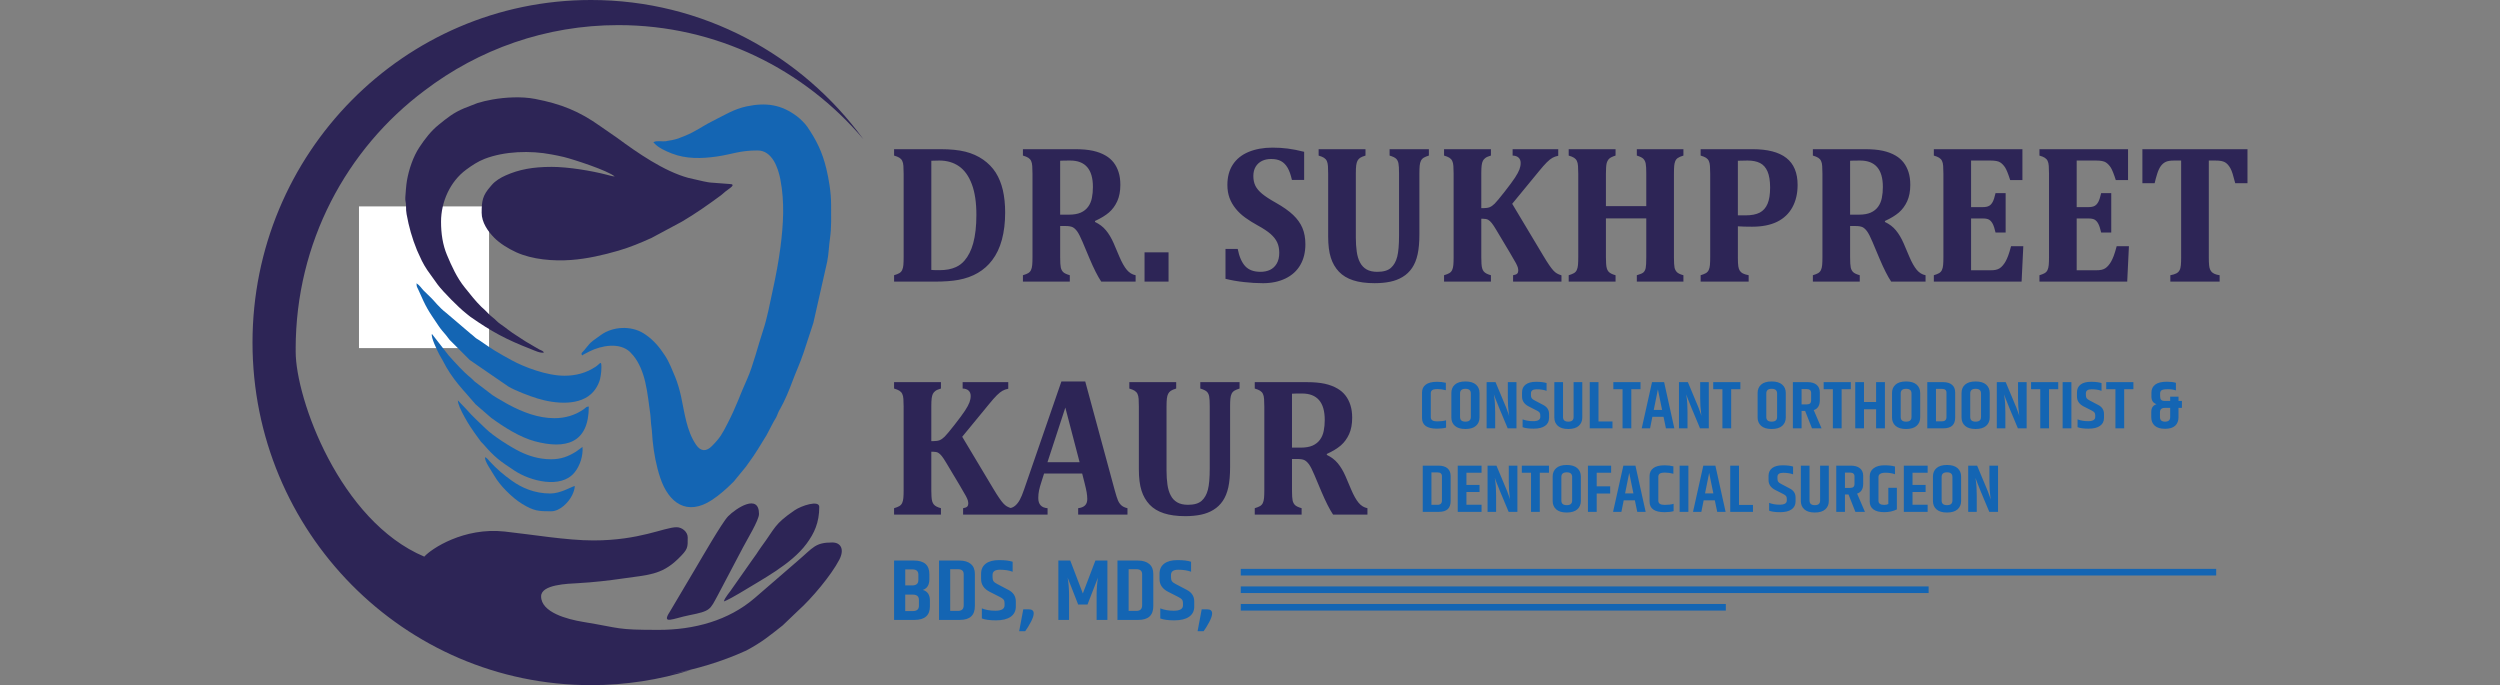
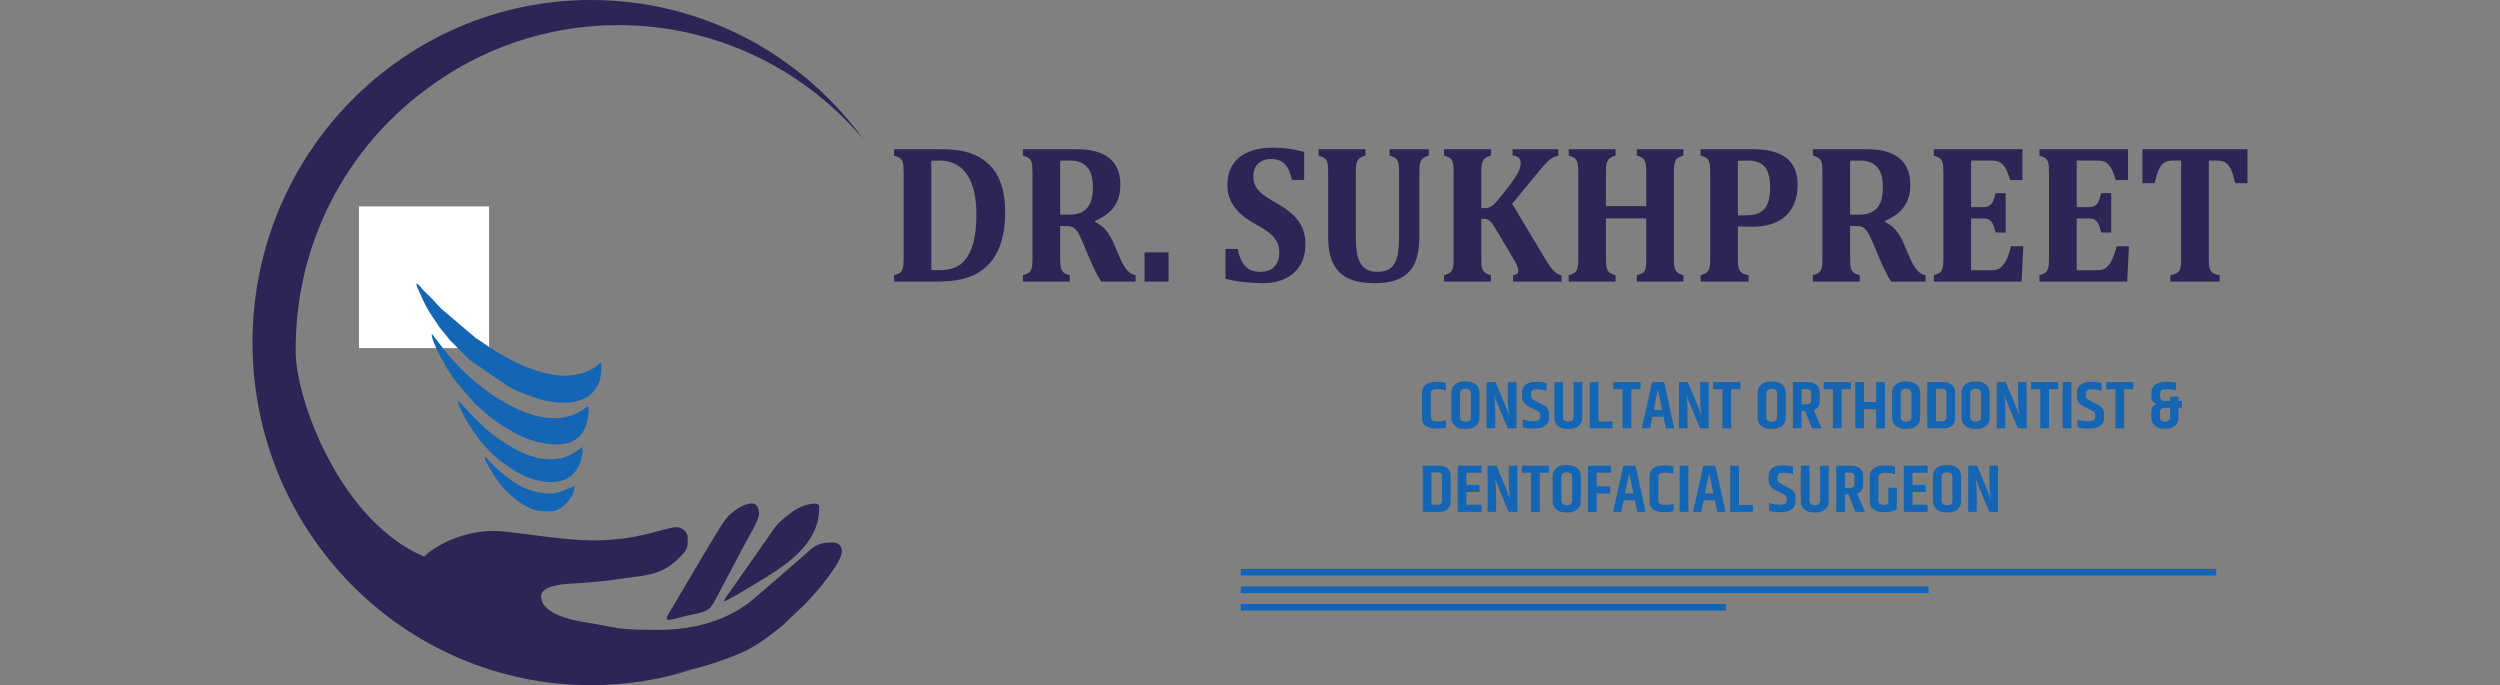
<svg xmlns="http://www.w3.org/2000/svg" xml:space="preserve" width="139.023mm" height="38.1mm" version="1.1" style="shape-rendering:geometricPrecision; text-rendering:geometricPrecision; image-rendering:optimizeQuality; fill-rule:evenodd; clip-rule:evenodd" viewBox="0 0 9653.73 2645.66">
  <rect x="0" y="0" width="9653.73" height="2645.66" fill="#808080" stroke="none" />
  <defs>
    <style type="text/css">
   
    .fil5 {fill:none}
    .fil4 {fill:#2D2556}
    .fil3 {fill:#1465B3}
    .fil0 {fill:white}
    .fil1 {fill:#2D2556;fill-rule:nonzero}
    .fil2 {fill:#1465B3;fill-rule:nonzero}
   
  </style>
    <clipPath id="id0">
      <path d="M-0 0l9653.73 0 0 2645.66 -9653.73 0 0 -2645.66z" />
    </clipPath>
  </defs>
  <g id="Layer_x0020_1">
    <g>
  </g>
    <g style="clip-path:url(#id0)">
      <g id="_2024470556976">
        <g>
          <polygon class="fil0" points="1386.2,797.04 1888.47,797.04 1888.47,1344.18 1386.2,1344.18 " />
          <path class="fil1" d="M3631.8 576.07c38.36,0 70.37,3.2 96.14,9.72 25.77,6.52 48.6,16.75 68.61,30.69 20.01,14.07 36.12,30.69 48.47,50 12.24,19.44 21.42,41.95 27.42,67.52 5.89,25.58 8.94,54.48 8.94,86.71 0,39.01 -4.24,73.93 -12.59,104.88 -8.35,31.07 -20.94,57.54 -37.77,79.42 -14.95,19.83 -33.3,36.07 -54.95,48.73 -21.77,12.79 -46.72,21.74 -74.96,26.98 -24.35,4.47 -55.07,6.78 -92.13,6.78l-156.5 0 0 -24.69c8.6,-2.56 15.3,-5.24 20.24,-8.06 4.94,-2.94 8.59,-6.9 10.94,-12.02 2.47,-5.12 4,-11.64 4.71,-19.44 0.7,-7.92 1.06,-17.9 1.06,-29.8l0 -323.05c0,-11.76 -0.35,-21.61 -0.94,-29.54 -0.47,-8.06 -2,-14.45 -4.47,-19.57 -2.35,-4.99 -6,-8.95 -10.94,-12.15 -4.94,-3.07 -11.76,-5.88 -20.6,-8.44l0 -24.69 179.33 0zm-35.53 466.16c4.12,0.64 14.59,1.03 31.42,1.03 25.18,0 46.48,-3.97 63.77,-12.03 12.83,-5.88 23.77,-14.19 32.71,-24.68 14.94,-17.27 26.24,-39.52 33.77,-67.02 8.24,-30.05 12.35,-66.63 12.35,-109.85 0,-47.45 -5.76,-86.84 -17.53,-118.17 -11.76,-31.33 -28.24,-54.48 -49.42,-69.31 -21.3,-14.84 -46.71,-22.26 -76.36,-22.26 -14.24,0 -24.48,0.26 -30.71,0.77l0 421.52zm534.69 45.27l-180.97 0 0 -24.69c8.59,-2.56 15.3,-5.24 20.24,-8.06 4.94,-2.94 8.59,-6.9 10.94,-12.02 2.47,-5.12 4,-11.64 4.71,-19.44 0.7,-7.92 1.06,-17.9 1.06,-29.8l0 -323.05c0,-11.76 -0.35,-21.61 -0.94,-29.54 -0.47,-8.06 -2,-14.45 -4.47,-19.57 -2.35,-4.99 -6,-8.95 -10.94,-12.15 -4.94,-3.07 -11.76,-5.88 -20.59,-8.44l0 -24.69 200.98 0c27.18,0 50.25,2.05 69.19,6.14 18.95,4.22 35.54,10.49 49.77,18.93 12.01,7.03 22.12,15.86 30.36,26.47 8.24,10.62 14.59,23.02 19.06,37.09 4.6,14.07 6.83,30.57 6.83,49.24 0,24.43 -4,45.53 -11.89,62.92 -8,17.52 -18.71,32.1 -32.12,43.74 -13.41,11.51 -31.41,22.51 -53.89,32.74l0 3.71c16.94,8.06 31.07,18.67 42.13,32.1 11.17,13.3 21.3,30.31 30.24,50.77l21.65 50.9c9.65,22.77 19.3,39.78 28.83,51.16 9.53,11.39 20.83,18.29 34,20.85l0 24.69 -132.73 0c-13.42,-19.95 -28.48,-49.75 -45.18,-89.14l-26.94 -64.07c-8,-19.05 -14.95,-32.48 -20.6,-40.54 -5.76,-7.93 -11.77,-13.43 -17.77,-16.5 -6.12,-2.94 -15.53,-4.48 -28.12,-4.48l-20.01 0 0 120.73c0,18.67 0.83,31.85 2.36,39.26 1.64,7.55 4.82,13.56 9.41,18.03 4.59,4.48 13.06,8.44 25.41,12.02l0 24.69zm-37.19 -466.8l0 208.2 34.12 0c18.36,0 33.54,-2.69 45.55,-7.93 11.88,-5.37 21.42,-12.92 28.35,-22.51 7.06,-9.59 11.9,-20.98 14.48,-33.89 2.7,-13.04 4,-27.24 4,-42.71 0,-34.02 -7.3,-59.47 -22.01,-76.48 -14.71,-17.01 -36.59,-25.45 -65.54,-25.45 -19.77,0 -32.71,0.26 -38.95,0.77zm418.56 353.62l0 113.18 -92.72 0 0 -113.18 92.72 0zm267.11 -13.05c5.76,29.67 15.42,51.8 28.82,66.5 13.42,14.58 33.19,21.87 59.19,21.87 13.53,0 25.65,-2.42 36.48,-7.42 10.83,-5.11 19.53,-13.17 26.01,-24.17 6.59,-11.12 9.89,-25.06 9.89,-41.82 0,-15.48 -2.72,-28.9 -8.01,-40.29 -5.29,-11.38 -13.76,-22.12 -25.41,-32.48 -11.76,-10.23 -28.12,-21.1 -48.95,-32.48 -18.01,-9.85 -34.12,-19.95 -48.72,-30.44 -14.47,-10.49 -26.82,-22 -36.95,-34.66 -10.24,-12.53 -18.24,-26.35 -23.89,-41.31 -5.53,-15.09 -8.35,-31.85 -8.35,-50.64 0,-30.69 6.94,-56.78 20.94,-78.27 14,-21.49 34.37,-37.86 60.84,-48.98 26.59,-11 57.3,-16.63 92.25,-16.63 20.47,0 40,1.15 58.6,3.58 18.59,2.31 39.89,6.52 63.77,12.53l0 108.71 -47.19 0c-4.35,-19.83 -10,-35.43 -16.71,-47.07 -6.82,-11.64 -15.29,-20.21 -25.41,-25.71 -10.12,-5.5 -22.82,-8.18 -38.24,-8.18 -13.06,0 -24.83,2.43 -35.18,7.42 -10.36,5.12 -18.48,12.53 -24.48,22.38 -5.89,9.85 -8.94,21.74 -8.94,35.81 0,14.45 2.58,26.98 7.76,37.59 5.18,10.62 13.89,20.98 26.01,31.08 12.24,10.1 29.89,21.74 53.07,34.66 28.37,15.99 50.61,31.71 66.72,47.06 16.24,15.35 28.24,32.1 35.89,50.14 7.65,18.16 11.53,39.26 11.53,63.18 0,30.69 -6.47,57.43 -19.65,80.06 -13.06,22.51 -32.13,39.91 -57.19,52.05 -25.06,12.15 -54.01,18.17 -86.84,18.17 -23.53,0 -47.89,-1.41 -73.31,-4.35 -25.41,-2.81 -49.18,-7.03 -71.54,-12.53l0 -115.36 47.18 0zm622.94 -291.2c0,-18.67 -0.7,-31.72 -2.24,-39.14 -1.41,-7.29 -4.35,-13.3 -8.7,-17.78 -4.47,-4.47 -12.94,-8.57 -25.54,-12.4l0 -24.69 151.68 0 0 24.69c-8.24,2.56 -14.83,5.24 -19.65,8.06 -4.82,2.94 -8.47,6.9 -11.05,12.02 -2.48,5.12 -4.12,11.64 -4.83,19.44 -0.71,7.92 -1.06,17.9 -1.06,29.8l0 234.17c0,31.07 -2.24,56.91 -6.83,77.76 -4.58,20.85 -11.76,38.49 -21.42,52.69 -9.65,14.19 -21.65,25.71 -36,34.4 -14.36,8.83 -30.48,15.09 -48.48,18.8 -17.88,3.71 -38,5.63 -60.24,5.63 -32.71,0 -60.25,-3.71 -82.84,-11.13 -22.48,-7.28 -40.84,-18.42 -54.95,-33.25 -14.12,-14.96 -24.59,-33 -31.3,-54.23 -6.82,-21.23 -10.24,-48.6 -10.24,-81.98l0 -242.48c0,-11.76 -0.24,-21.61 -0.82,-29.54 -0.59,-8.06 -2.12,-14.45 -4.47,-19.57 -2.47,-4.99 -6.12,-8.95 -11.06,-12.15 -4.94,-3.07 -11.77,-5.88 -20.48,-8.44l0 -24.69 180.98 0 0 24.69c-9.42,2.81 -16.36,5.75 -20.94,8.82 -4.48,3.2 -7.77,6.91 -10.12,11.51 -2.24,4.48 -3.88,10.36 -4.83,17.52 -0.94,7.29 -1.41,17.91 -1.41,31.85l0 247.34c0,19.69 1.17,37.73 3.53,53.97 2.24,16.24 6.47,30.19 12.59,41.69 6,11.64 14.47,20.6 25.3,26.86 10.83,6.26 24.71,9.33 41.65,9.33 23.54,0 40.95,-5.11 52.48,-15.35 11.42,-10.23 19.53,-24.55 24.24,-42.97 4.71,-18.29 7.06,-45.66 7.06,-82.23l0 -239.03zm557.18 317.81c8.94,14.96 16.47,26.86 22.59,35.68 6.12,8.96 11.42,15.86 16.01,20.85 4.58,4.99 9.17,8.83 13.64,11.39 4.47,2.68 10.36,5.11 17.77,7.42l0 24.3 -186.86 0 0 -24.69c7.76,-1.28 13.06,-3.32 15.88,-6.26 2.71,-2.81 4.12,-6.65 4.12,-11.38 0,-3.97 -0.59,-7.93 -1.53,-11.77 -1.06,-3.96 -3.53,-9.59 -7.41,-17.13 -4,-7.42 -11.89,-21.23 -23.78,-41.18l-52.83 -88.37c-6.35,-10.74 -12,-19.19 -16.71,-25.19 -4.71,-6.01 -9.42,-10.24 -14.12,-12.92 -4.71,-2.56 -11.18,-3.83 -19.42,-3.83l-6.94 0 0 148.73c0,8.7 0.24,16.76 0.71,24.3 0.47,7.54 1.29,13.68 2.7,18.42 1.42,4.73 3.42,8.69 6.01,11.89 2.7,3.33 6.35,6.14 10.94,8.44 4.6,2.43 10.24,4.48 16.83,6.26l0 24.69 -180.98 0 0 -24.69c8.6,-2.56 15.3,-5.24 20.24,-8.06 4.94,-2.94 8.6,-6.9 10.94,-12.02 2.48,-5.12 4,-11.64 4.71,-19.44 0.7,-7.92 1.05,-17.9 1.05,-29.8l0 -323.05c0,-11.76 -0.35,-21.61 -0.94,-29.54 -0.47,-8.06 -2,-14.45 -4.47,-19.57 -2.35,-4.99 -6,-8.95 -10.94,-12.15 -4.94,-3.07 -11.76,-5.88 -20.6,-8.44l0 -24.69 180.98 0 0 24.69c-9.65,2.81 -16.71,5.75 -21.18,9.08 -4.47,3.2 -7.77,7.03 -10,11.51 -2.12,4.6 -3.77,10.23 -4.6,17.26 -0.94,7.03 -1.41,17.65 -1.41,31.85l0 133.39 7.3 0c10.47,0 18.94,-1.28 25.06,-3.71 6.24,-2.56 12.6,-7.03 19.18,-13.55 6.59,-6.4 19.19,-21.62 37.89,-45.4 18.71,-23.92 32.36,-42.33 40.71,-55.12 8.35,-12.92 14.12,-23.53 17.18,-31.85 3.18,-8.44 4.71,-16.76 4.71,-24.94 0,-8.7 -2.71,-15.6 -8.12,-20.59 -5.42,-4.99 -13.07,-7.68 -22.95,-7.93l0 -24.69 176.16 0 0 25.45c-8.71,1.79 -16.12,4.35 -22.35,7.93 -6.24,3.45 -13.3,9.08 -21.42,17.01 -8,7.92 -18.23,19.44 -30.6,34.66l-103.43 125.84 120.26 200.92zm504.33 5.62c0,19.19 0.82,32.36 2.24,39.52 1.53,7.03 4.58,13.05 9.17,17.78 4.59,4.74 12.94,8.7 25.19,12.02l0 24.69 -179.93 0 0 -24.69c13.3,-3.83 21.89,-7.54 25.78,-11.25 4,-3.84 6.71,-9.08 8.35,-15.99 1.53,-6.91 2.35,-20.85 2.35,-42.08l0 -150.27 -155.8 0 0 150.27c0,8.7 0.24,16.76 0.71,24.3 0.47,7.54 1.29,13.68 2.7,18.42 1.41,4.73 3.41,8.69 6.01,11.89 2.7,3.33 6.35,6.14 10.94,8.44 4.6,2.43 10.24,4.48 16.83,6.26l0 24.69 -180.98 0 0 -24.69c8.6,-2.56 15.3,-5.24 20.24,-8.06 4.94,-2.94 8.59,-6.9 10.94,-12.02 2.47,-5.12 4,-11.64 4.71,-19.44 0.7,-7.92 1.06,-17.9 1.06,-29.8l0 -323.05c0,-11.76 -0.35,-21.61 -0.94,-29.54 -0.47,-8.06 -2,-14.45 -4.47,-19.57 -2.35,-4.99 -6,-8.95 -10.94,-12.15 -4.94,-3.07 -11.76,-5.88 -20.6,-8.44l0 -24.69 180.98 0 0 24.69c-12.12,3.83 -20.47,7.93 -24.94,12.4 -4.47,4.48 -7.65,10.49 -9.53,17.78 -1.76,7.42 -2.71,20.72 -2.71,39.9l0 125.21 155.8 0 0 -125.21c0,-18.92 -0.71,-32.1 -2.24,-39.52 -1.53,-7.42 -4.47,-13.3 -8.94,-18.03 -4.47,-4.6 -12.94,-8.7 -25.3,-12.53l0 -24.69 179.93 0 0 24.69c-10.12,3.07 -17.54,6.26 -22.12,9.59 -4.59,3.33 -7.89,7.67 -9.77,12.92 -2,5.24 -3.17,11.12 -3.76,17.65 -0.59,6.52 -0.94,16.5 -0.94,29.92l0 322.67zm246.87 0.39c0,16.37 0.59,28.13 1.77,35.04 1.06,6.78 2.94,12.28 5.65,16.37 2.59,4.22 6.46,7.55 11.42,10.36 4.94,2.69 12.59,5.12 22.82,7.16l0 24.69 -185.45 0 0 -24.69c8.59,-2.56 15.3,-5.24 20.23,-8.06 4.95,-2.94 8.6,-6.9 10.95,-12.02 2.47,-5.12 4,-11.64 4.71,-19.44 0.7,-7.92 1.05,-17.9 1.05,-29.8l0 -323.05c0,-11.76 -0.35,-21.61 -0.94,-29.54 -0.47,-8.06 -2,-14.45 -4.47,-19.57 -2.35,-4.99 -6,-8.95 -10.94,-12.15 -4.94,-3.07 -11.76,-5.88 -20.59,-8.44l0 -24.69 200.28 0c58.24,0 101.78,11.26 130.73,33.89 28.95,22.64 43.42,57.42 43.42,104.35 0,33.25 -6.83,62.03 -20.36,86.58 -13.53,24.42 -33.19,42.97 -58.95,55.63 -25.76,12.53 -57.89,18.93 -96.49,18.93 -22.36,0 -40.59,-0.51 -54.84,-1.53l0 119.96zm0 -162.29l29.65 0c22.95,0 41.18,-3.58 54.84,-10.62 13.53,-7.16 23.53,-18.54 30.13,-34.02 6.58,-15.47 9.88,-36.32 9.88,-62.54 0,-25.96 -3.3,-46.68 -9.88,-62.02 -6.6,-15.35 -16.12,-26.22 -28.84,-32.74 -12.58,-6.52 -28.82,-9.72 -48.59,-9.72 -16.01,0 -28.48,0.26 -37.19,0.77l0 210.89zm470.57 255.91l-180.98 0 0 -24.69c8.6,-2.56 15.3,-5.24 20.24,-8.06 4.94,-2.94 8.6,-6.9 10.94,-12.02 2.47,-5.12 4,-11.64 4.71,-19.44 0.71,-7.92 1.06,-17.9 1.06,-29.8l0 -323.05c0,-11.76 -0.35,-21.61 -0.94,-29.54 -0.47,-8.06 -2,-14.45 -4.47,-19.57 -2.35,-4.99 -6,-8.95 -10.94,-12.15 -4.94,-3.07 -11.76,-5.88 -20.6,-8.44l0 -24.69 200.99 0c27.18,0 50.24,2.05 69.18,6.14 18.95,4.22 35.55,10.49 49.78,18.93 12,7.03 22.12,15.86 30.36,26.47 8.24,10.62 14.58,23.02 19.06,37.09 4.59,14.07 6.82,30.57 6.82,49.24 0,24.43 -4,45.53 -11.88,62.92 -8,17.52 -18.71,32.1 -32.12,43.74 -13.42,11.51 -31.42,22.51 -53.89,32.74l0 3.71c16.94,8.06 31.06,18.67 42.13,32.1 11.17,13.3 21.29,30.31 30.23,50.77l21.66 50.9c9.65,22.77 19.29,39.78 28.82,51.16 9.53,11.39 20.83,18.29 34.01,20.85l0 24.69 -132.73 0c-13.42,-19.95 -28.48,-49.75 -45.18,-89.14l-26.95 -64.07c-8,-19.05 -14.94,-32.48 -20.59,-40.54 -5.76,-7.93 -11.77,-13.43 -17.77,-16.5 -6.12,-2.94 -15.53,-4.48 -28.12,-4.48l-20.01 0 0 120.73c0,18.67 0.82,31.85 2.35,39.26 1.65,7.55 4.83,13.56 9.42,18.03 4.58,4.48 13.05,8.44 25.41,12.02l0 24.69zm-37.19 -466.8l0 208.2 34.12 0c18.35,0 33.54,-2.69 45.54,-7.93 11.89,-5.37 21.42,-12.92 28.36,-22.51 7.06,-9.59 11.89,-20.98 14.48,-33.89 2.7,-13.04 4,-27.24 4,-42.71 0,-34.02 -7.3,-59.47 -22.01,-76.48 -14.71,-17.01 -36.59,-25.45 -65.54,-25.45 -19.77,0 -32.71,0.26 -38.95,0.77zm665.42 -44.64l0 119.19 -47.3 0c-7.53,-23.79 -14.01,-39.78 -19.3,-48.21 -5.3,-8.31 -11.65,-14.96 -18.94,-19.83 -7.41,-4.86 -19.88,-7.29 -37.53,-7.29l-75.2 0 0 179.81 45.54 0c10.12,0 18.01,-1.53 23.77,-4.73 5.77,-3.07 10.47,-8.32 14.24,-15.48 3.88,-7.29 7.41,-18.54 10.94,-33.76l38.96 0 0 152.19 -38.96 0c-3.29,-14.58 -6.82,-25.58 -10.71,-33.25 -3.87,-7.55 -8.58,-13.05 -14,-16.24 -5.41,-3.33 -13.53,-4.86 -24.24,-4.86l-45.54 0 0 200.02 74.84 0c8,0 14.83,-0.51 20.35,-1.67 5.42,-1.15 10.36,-3.07 14.83,-5.75 4.36,-2.82 8.48,-6.53 12.48,-11.26 4.11,-4.74 7.65,-9.85 10.71,-15.35 3.17,-5.5 6.35,-12.79 9.88,-21.74 3.42,-9.08 7.18,-21.36 11.3,-37.09l47.3 0 -6.59 136.71 -338.89 0 0 -24.69c8.6,-2.56 15.3,-5.24 20.24,-8.06 4.94,-2.94 8.6,-6.9 10.94,-12.02 2.48,-5.12 4,-11.64 4.71,-19.44 0.7,-7.92 1.05,-17.9 1.05,-29.8l0 -323.05c0,-11.76 -0.35,-21.61 -0.94,-29.54 -0.47,-8.06 -2,-14.45 -4.47,-19.57 -2.35,-4.99 -6,-8.95 -10.94,-12.15 -4.94,-3.07 -11.76,-5.88 -20.6,-8.44l0 -24.69 342.07 0zm407.84 0l0 119.19 -47.3 0c-7.53,-23.79 -14.01,-39.78 -19.3,-48.21 -5.3,-8.31 -11.65,-14.96 -18.94,-19.83 -7.41,-4.86 -19.88,-7.29 -37.53,-7.29l-75.2 0 0 179.81 45.55 0c10.12,0 18,-1.53 23.76,-4.73 5.77,-3.07 10.47,-8.32 14.24,-15.48 3.88,-7.29 7.41,-18.54 10.94,-33.76l38.96 0 0 152.19 -38.96 0c-3.29,-14.58 -6.82,-25.58 -10.71,-33.25 -3.87,-7.55 -8.58,-13.05 -14,-16.24 -5.41,-3.33 -13.53,-4.86 -24.23,-4.86l-45.55 0 0 200.02 74.84 0c8,0 14.83,-0.51 20.35,-1.67 5.42,-1.15 10.36,-3.07 14.83,-5.75 4.36,-2.82 8.48,-6.53 12.48,-11.26 4.12,-4.74 7.65,-9.85 10.71,-15.35 3.17,-5.5 6.35,-12.79 9.88,-21.74 3.42,-9.08 7.18,-21.36 11.3,-37.09l47.31 0 -6.6 136.71 -338.89 0 0 -24.69c8.59,-2.56 15.3,-5.24 20.23,-8.06 4.95,-2.94 8.6,-6.9 10.95,-12.02 2.47,-5.12 3.99,-11.64 4.71,-19.44 0.7,-7.92 1.05,-17.9 1.05,-29.8l0 -323.05c0,-11.76 -0.35,-21.61 -0.94,-29.54 -0.47,-8.06 -2,-14.45 -4.47,-19.57 -2.35,-4.99 -6,-8.95 -10.94,-12.15 -4.94,-3.07 -11.76,-5.88 -20.59,-8.44l0 -24.69 342.06 0zm163.33 511.43l0 -24.69c9.65,-1.78 17.3,-4.09 22.95,-7.03 5.65,-2.82 9.88,-6.91 12.58,-12.15 2.83,-5.24 4.47,-11.9 5.18,-20.08 0.7,-8.06 1.06,-18.16 1.06,-30.05l0 -373.57 -27.89 0c-13.88,0 -24.35,1.67 -31.77,5.24 -7.3,3.46 -13.77,8.96 -19.18,16.5 -5.3,7.42 -10.01,17.52 -13.88,30.05 -3.89,12.67 -7.18,24.55 -9.66,35.81l-47.3 0 0 -131.47 405.84 0 0 131.47 -47.3 0c-4.35,-17.01 -7.76,-29.41 -10.36,-37.47 -2.47,-7.93 -5.29,-14.71 -8.35,-20.34 -3.18,-5.62 -6.47,-10.35 -9.89,-14.06 -3.41,-3.72 -7.06,-6.78 -11.05,-9.08 -3.89,-2.17 -8.71,-3.84 -14.6,-4.99 -5.88,-1.15 -13.53,-1.67 -22.95,-1.67l-24.82 0 0 373.57c0,13.17 0.35,23.28 1.06,30.05 0.72,6.91 1.89,12.53 3.76,16.76 1.89,4.22 4.12,7.67 6.71,10.23 2.71,2.69 6.35,4.99 11.05,7.17 4.71,2.17 11.07,3.83 19.18,5.11l0 24.69 -190.38 0z" />
-           <path class="fil1" d="M3835.84 1887.48c8.94,14.96 16.47,26.86 22.6,35.68 6.12,8.96 11.42,15.86 16,20.85 4.59,4.99 9.18,8.83 13.65,11.39 4.47,2.68 10.35,5.11 17.77,7.42l0 24.3 -186.86 0 0 -24.69c7.76,-1.28 13.05,-3.32 15.88,-6.26 2.7,-2.81 4.11,-6.65 4.11,-11.38 0,-3.97 -0.58,-7.93 -1.52,-11.77 -1.06,-3.96 -3.53,-9.59 -7.42,-17.13 -4,-7.42 -11.88,-21.23 -23.77,-41.18l-52.84 -88.37c-6.35,-10.74 -12,-19.19 -16.71,-25.19 -4.71,-6.01 -9.42,-10.24 -14.12,-12.92 -4.71,-2.56 -11.18,-3.83 -19.42,-3.83l-6.94 0 0 148.73c0,8.7 0.24,16.76 0.71,24.3 0.47,7.54 1.29,13.68 2.7,18.42 1.41,4.73 3.41,8.69 6.01,11.89 2.7,3.33 6.35,6.14 10.94,8.44 4.6,2.43 10.24,4.48 16.83,6.26l0 24.69 -180.98 0 0 -24.69c8.6,-2.56 15.3,-5.24 20.24,-8.06 4.94,-2.94 8.59,-6.9 10.94,-12.02 2.47,-5.12 4,-11.64 4.71,-19.44 0.7,-7.92 1.06,-17.9 1.06,-29.8l0 -323.05c0,-11.76 -0.35,-21.61 -0.94,-29.54 -0.47,-8.06 -2,-14.45 -4.47,-19.57 -2.35,-4.99 -6,-8.95 -10.94,-12.15 -4.94,-3.07 -11.76,-5.88 -20.6,-8.44l0 -24.69 180.98 0 0 24.69c-9.65,2.81 -16.71,5.75 -21.19,9.08 -4.47,3.2 -7.76,7.03 -9.99,11.51 -2.12,4.6 -3.77,10.23 -4.6,17.26 -0.94,7.03 -1.41,17.65 -1.41,31.85l0 133.39 7.29 0c10.47,0 18.94,-1.28 25.07,-3.71 6.24,-2.56 12.59,-7.03 19.18,-13.55 6.59,-6.4 19.18,-21.62 37.89,-45.4 18.71,-23.92 32.36,-42.33 40.72,-55.12 8.35,-12.92 14.12,-23.53 17.18,-31.85 3.17,-8.44 4.7,-16.76 4.7,-24.94 0,-8.7 -2.7,-15.6 -8.11,-20.59 -5.42,-4.99 -13.07,-7.68 -22.95,-7.93l0 -24.69 176.16 0 0 25.45c-8.71,1.79 -16.12,4.35 -22.36,7.93 -6.24,3.45 -13.3,9.08 -21.42,17.01 -8.01,7.92 -18.24,19.44 -30.6,34.66l-103.44 125.84 120.26 200.92zm343.01 -58.83l-147.21 0 -11.29 35.55c-3.29,9.97 -5.88,19.69 -8,29.03 -2,9.33 -3.06,19.31 -3.06,29.8 0,24.43 11.88,37.6 35.89,39.39l0 24.69 -147.21 0 0 -24.69c8.47,-1.02 15.89,-4.35 22.36,-9.85 6.48,-5.5 12.24,-12.92 17.53,-22.38 5.3,-9.59 10.94,-23.14 16.94,-40.92l143.8 -416.29 92.01 0 113.79 419.74c5.06,18.67 9.3,31.97 12.71,39.9 3.41,7.81 7.88,14.2 13.42,19.05 5.53,4.86 13.3,8.44 23.18,10.74l0 24.69 -190.4 0 0 -24.69c12.01,-1.53 20.83,-5.11 26.6,-10.87 5.76,-5.76 8.58,-13.94 8.58,-24.43 0,-7.67 -0.82,-16.37 -2.35,-25.83 -1.65,-9.46 -4.24,-21.48 -8,-35.94l-9.3 -36.71zm-134.03 -43.87l124.03 0 -55.07 -210.89 -68.96 210.89zm626.6 -215.11c0,-18.67 -0.71,-31.72 -2.24,-39.14 -1.42,-7.29 -4.35,-13.3 -8.71,-17.78 -4.47,-4.47 -12.94,-8.57 -25.53,-12.4l0 -24.69 151.68 0 0 24.69c-8.24,2.56 -14.83,5.24 -19.65,8.06 -4.83,2.94 -8.48,6.9 -11.06,12.02 -2.47,5.12 -4.12,11.64 -4.83,19.44 -0.71,7.92 -1.06,17.9 -1.06,29.8l0 234.17c0,31.07 -2.24,56.91 -6.82,77.76 -4.59,20.85 -11.77,38.49 -21.42,52.69 -9.65,14.19 -21.66,25.71 -36.01,34.4 -14.35,8.83 -30.48,15.09 -48.48,18.8 -17.88,3.71 -38,5.63 -60.24,5.63 -32.71,0 -60.25,-3.71 -82.84,-11.13 -22.48,-7.28 -40.83,-18.42 -54.95,-33.25 -14.12,-14.96 -24.59,-33 -31.3,-54.23 -6.83,-21.23 -10.24,-48.6 -10.24,-81.98l0 -242.48c0,-11.76 -0.24,-21.61 -0.83,-29.54 -0.59,-8.06 -2.12,-14.45 -4.47,-19.57 -2.47,-4.99 -6.12,-8.95 -11.06,-12.15 -4.94,-3.07 -11.77,-5.88 -20.48,-8.44l0 -24.69 180.98 0 0 24.69c-9.41,2.81 -16.36,5.75 -20.94,8.82 -4.47,3.2 -7.77,6.91 -10.12,11.51 -2.24,4.48 -3.88,10.36 -4.82,17.52 -0.94,7.29 -1.42,17.91 -1.42,31.85l0 247.34c0,19.69 1.18,37.73 3.53,53.97 2.24,16.24 6.47,30.19 12.6,41.69 6,11.64 14.47,20.6 25.3,26.86 10.83,6.26 24.71,9.33 41.65,9.33 23.54,0 40.95,-5.11 52.48,-15.35 11.42,-10.23 19.54,-24.55 24.24,-42.97 4.71,-18.29 7.06,-45.66 7.06,-82.23l0 -239.03zm354.78 417.43l-180.97 0 0 -24.69c8.59,-2.56 15.3,-5.24 20.24,-8.06 4.94,-2.94 8.59,-6.9 10.94,-12.02 2.47,-5.12 4,-11.64 4.71,-19.44 0.7,-7.92 1.06,-17.9 1.06,-29.8l0 -323.05c0,-11.76 -0.35,-21.61 -0.94,-29.54 -0.47,-8.06 -2,-14.45 -4.47,-19.57 -2.35,-4.99 -6,-8.95 -10.94,-12.15 -4.94,-3.07 -11.76,-5.88 -20.59,-8.44l0 -24.69 200.98 0c27.18,0 50.25,2.05 69.19,6.14 18.95,4.22 35.54,10.49 49.77,18.93 12.01,7.03 22.12,15.86 30.36,26.47 8.24,10.62 14.59,23.02 19.06,37.09 4.6,14.07 6.83,30.57 6.83,49.24 0,24.43 -4,45.53 -11.89,62.92 -8,17.52 -18.71,32.1 -32.12,43.74 -13.41,11.51 -31.41,22.51 -53.89,32.74l0 3.71c16.94,8.06 31.07,18.67 42.13,32.1 11.17,13.3 21.3,30.31 30.24,50.77l21.65 50.9c9.65,22.77 19.3,39.78 28.83,51.16 9.53,11.39 20.83,18.29 34,20.85l0 24.69 -132.73 0c-13.42,-19.95 -28.47,-49.75 -45.18,-89.14l-26.95 -64.07c-8,-19.05 -14.94,-32.48 -20.6,-40.54 -5.76,-7.93 -11.77,-13.43 -17.77,-16.5 -6.12,-2.94 -15.53,-4.48 -28.12,-4.48l-20.01 0 0 120.73c0,18.67 0.83,31.85 2.36,39.26 1.64,7.55 4.83,13.56 9.41,18.03 4.59,4.48 13.06,8.44 25.41,12.02l0 24.69zm-37.19 -466.8l0 208.2 34.13 0c18.35,0 33.53,-2.69 45.54,-7.93 11.88,-5.37 21.42,-12.92 28.35,-22.51 7.06,-9.59 11.9,-20.98 14.48,-33.89 2.7,-13.04 4,-27.24 4,-42.71 0,-34.02 -7.3,-59.47 -22.01,-76.48 -14.71,-17.01 -36.59,-25.45 -65.54,-25.45 -19.77,0 -32.71,0.26 -38.95,0.77z" />
          <path class="fil2" d="M5491.15 1515.69c0,-13.02 4.81,-23.17 14.4,-30.46 9.6,-7.29 24.1,-10.94 43.48,-10.94 12.68,0 24.05,1.3 34.12,3.9l0 28.64c-11.19,-2.95 -21.86,-4.42 -32.03,-4.42 -10.16,0 -17.05,1.34 -20.69,4.03 -3.64,2.69 -5.46,6.64 -5.46,11.85l0 92.96c0,10.59 8.11,15.89 24.33,15.89 13.61,0 25.17,-1.39 34.68,-4.17l0 28.38c-10.07,2.6 -21.91,3.9 -35.52,3.9 -38.22,0 -57.33,-13.71 -57.33,-41.14l0 -98.43zm188.48 3.39c0,-11.8 -6.94,-17.71 -20.83,-17.71 -13.89,0 -20.83,5.9 -20.83,17.71l0 91.4c0,11.8 6.94,17.71 20.83,17.71 13.89,0 20.83,-5.9 20.83,-17.71l0 -91.4zm-75.22 -1.56c0,-13.54 4.56,-24.35 13.7,-32.42 9.14,-8.08 22.66,-12.11 40.55,-12.11 17.9,0 31.46,4.03 40.68,12.11 9.23,8.07 13.85,18.88 13.85,32.42l0 94.52c0,13.54 -4.62,24.35 -13.85,32.41 -9.23,8.08 -22.78,12.11 -40.68,12.11 -17.89,0 -31.41,-4.03 -40.55,-12.11 -9.14,-8.07 -13.7,-18.87 -13.7,-32.41l0 -94.52zm218.12 -41.93l33.28 0 0 178.37 -33.84 0c-27.41,-65.1 -43.07,-102.99 -46.98,-113.66 -3.91,-10.68 -6.06,-16.53 -6.42,-17.58 0,0.35 0.46,3.56 1.39,9.63 2.42,15.8 3.65,35.32 3.65,58.59l0 63.02 -33 0 0 -178.37 34.39 0c23.68,55.73 37.39,88.54 41.12,98.43 3.73,9.9 6.47,17.48 8.25,22.78 1.76,5.29 2.84,8.37 3.22,9.24 0,-0.69 -0.47,-3.99 -1.4,-9.9 -2.42,-17.36 -3.64,-37.06 -3.64,-59.11l0 -61.45zm54.8 39.58c0,-13.02 4.66,-23.09 13.99,-30.21 9.32,-7.12 22.7,-10.67 40.14,-10.67 17.42,0 30.99,1.65 40.68,4.94l0 29.95c-10.81,-3.99 -23.59,-5.99 -38.32,-5.99 -14.73,0 -22.09,5.21 -22.09,15.62l0 7.03c0,5.21 1.02,9.25 3.08,12.11 2.05,2.87 6.06,5.77 12.03,8.72l32.16 16.93c15.1,7.64 22.65,19.27 22.65,34.89l0 15.36c0,13.19 -5.13,23.39 -15.38,30.6 -10.26,7.21 -24.89,10.8 -43.91,10.8 -19.01,0 -33.28,-1.9 -42.79,-5.72l0 -30.21c11.94,4.69 25.46,7.03 40.55,7.03 18.46,0 27.69,-5.38 27.69,-16.14l0 -6.77c0,-4.51 -0.98,-8.03 -2.94,-10.55 -1.96,-2.51 -5.54,-5.08 -10.76,-7.68l-30.76 -15.62c-17.34,-8.85 -26.01,-21.61 -26.01,-38.28l0 -16.14zm199.11 -39.58l33.56 0 0 136.45c0,13.54 -4.56,24.35 -13.7,32.41 -9.14,8.08 -22.61,12.11 -40.41,12.11 -17.8,0 -31.22,-4.03 -40.27,-12.11 -9.04,-8.07 -13.56,-18.87 -13.56,-32.41l0 -136.45 33.55 0 0 134.89c0,11.8 6.81,17.71 20.42,17.71 13.61,0 20.41,-5.9 20.41,-17.71l0 -134.89zm62.36 0l33.84 0 0 151.81 53.98 0 0 26.56 -87.81 0 0 -178.37zm196.04 0l0 27.35 -35.52 0 0 151.02 -33.84 0 0 -151.02 -35.52 0 0 -27.35 104.88 0zm98.15 178.37l-9.24 -44.52 -43.07 0 -8.94 44.52 -32.16 0 39.71 -178.37 46.7 0 39.43 178.37 -32.44 0zm-46.98 -71.09l32.16 0 -16.22 -79.16 -15.94 79.16zm179.25 -107.28l33.28 0 0 178.37 -33.84 0c-27.41,-65.1 -43.07,-102.99 -46.98,-113.66 -3.92,-10.68 -6.06,-16.53 -6.43,-17.58 0,0.35 0.47,3.56 1.4,9.63 2.42,15.8 3.64,35.32 3.64,58.59l0 63.02 -33 0 0 -178.37 34.39 0c23.68,55.73 37.39,88.54 41.12,98.43 3.73,9.9 6.47,17.48 8.24,22.78 1.77,5.29 2.85,8.37 3.22,9.24 0,-0.69 -0.46,-3.99 -1.4,-9.9 -2.42,-17.36 -3.64,-37.06 -3.64,-59.11l0 -61.45zm155.21 0l0 27.35 -35.52 0 0 151.02 -33.84 0 0 -151.02 -35.52 0 0 -27.35 104.88 0zm141.78 43.49c0,-11.8 -6.94,-17.71 -20.83,-17.71 -13.89,0 -20.84,5.9 -20.84,17.71l0 91.4c0,11.8 6.94,17.71 20.84,17.71 13.89,0 20.83,-5.9 20.83,-17.71l0 -91.4zm-75.22 -1.56c0,-13.54 4.56,-24.35 13.7,-32.42 9.13,-8.08 22.65,-12.11 40.55,-12.11 17.89,0 31.46,4.03 40.68,12.11 9.22,8.07 13.84,18.88 13.84,32.42l0 94.52c0,13.54 -4.62,24.35 -13.84,32.41 -9.23,8.08 -22.79,12.11 -40.68,12.11 -17.9,0 -31.42,-4.03 -40.55,-12.11 -9.14,-8.07 -13.7,-18.87 -13.7,-32.41l0 -94.52zm169.75 69.26l0 67.18 -33.56 0 0 -178.37 56.49 0c15.1,0 26.8,3.43 35.09,10.28 8.29,6.86 12.44,16.62 12.44,29.3l0 30.46c0,20.14 -7.83,32.81 -23.49,38.02l30.21 70.31 -36.91 0 -26.57 -67.18 -13.69 0zm0 -84.36l0 59.11 19.58 0c6.15,0 10.58,-1.26 13.28,-3.78 2.7,-2.51 4.06,-6.64 4.06,-12.37l0 -27.86c0,-10.07 -5.78,-15.1 -17.34,-15.1l-19.58 0zm190.16 -26.82l0 27.35 -35.52 0 0 151.02 -33.84 0 0 -151.02 -35.52 0 0 -27.35 104.88 0zm97.6 0l34.12 0 0 178.37 -34.12 0 0 -73.69 -46.71 0 0 73.69 -33.83 0 0 -178.37 33.83 0 0 76.81 46.71 0 0 -76.81zm136.73 43.49c0,-11.8 -6.94,-17.71 -20.83,-17.71 -13.89,0 -20.84,5.9 -20.84,17.71l0 91.4c0,11.8 6.94,17.71 20.84,17.71 13.88,0 20.83,-5.9 20.83,-17.71l0 -91.4zm-75.22 -1.56c0,-13.54 4.57,-24.35 13.7,-32.42 9.14,-8.08 22.66,-12.11 40.55,-12.11 17.9,0 31.46,4.03 40.69,12.11 9.22,8.07 13.84,18.88 13.84,32.42l0 94.52c0,13.54 -4.62,24.35 -13.84,32.41 -9.24,8.08 -22.79,12.11 -40.69,12.11 -17.89,0 -31.41,-4.03 -40.55,-12.11 -9.13,-8.07 -13.7,-18.87 -13.7,-32.41l0 -94.52zm210.29 -1.04c0,-9.9 -5.78,-14.85 -17.34,-14.85l-23.21 0 0 125.25 23.21 0c11.56,0 17.34,-5.56 17.34,-16.67l0 -93.74zm-74.1 -40.89l60.96 0c14.92,0 26.42,3.43 34.53,10.28 8.11,6.86 12.17,16.71 12.17,29.56l0 97.13c0,27.6 -15.01,41.4 -45.02,41.4l-62.64 0 0 -178.37zm207.49 43.49c0,-11.8 -6.94,-17.71 -20.83,-17.71 -13.89,0 -20.83,5.9 -20.83,17.71l0 91.4c0,11.8 6.94,17.71 20.83,17.71 13.89,0 20.83,-5.9 20.83,-17.71l0 -91.4zm-75.22 -1.56c0,-13.54 4.56,-24.35 13.7,-32.42 9.13,-8.08 22.65,-12.11 40.55,-12.11 17.89,0 31.46,4.03 40.68,12.11 9.23,8.07 13.84,18.88 13.84,32.42l0 94.52c0,13.54 -4.61,24.35 -13.84,32.41 -9.23,8.08 -22.79,12.11 -40.68,12.11 -17.9,0 -31.42,-4.03 -40.55,-12.11 -9.14,-8.07 -13.7,-18.87 -13.7,-32.41l0 -94.52zm218.12 -41.93l33.28 0 0 178.37 -33.84 0c-27.41,-65.1 -43.07,-102.99 -46.98,-113.66 -3.92,-10.68 -6.06,-16.53 -6.43,-17.58 0,0.35 0.47,3.56 1.4,9.63 2.42,15.8 3.64,35.32 3.64,58.59l0 63.02 -33 0 0 -178.37 34.39 0c23.68,55.73 37.39,88.54 41.12,98.43 3.73,9.9 6.47,17.48 8.24,22.78 1.77,5.29 2.85,8.37 3.22,9.24 0,-0.69 -0.46,-3.99 -1.4,-9.9 -2.42,-17.36 -3.64,-37.06 -3.64,-59.11l0 -61.45zm155.21 0l0 27.35 -35.52 0 0 151.02 -33.83 0 0 -151.02 -35.53 0 0 -27.35 104.88 0zm17.05 0l33.84 0 0 178.37 -33.84 0 0 -178.37zm55.36 39.58c0,-13.02 4.66,-23.09 13.99,-30.21 9.32,-7.12 22.7,-10.67 40.14,-10.67 17.42,0 30.99,1.65 40.68,4.94l0 29.95c-10.81,-3.99 -23.59,-5.99 -38.32,-5.99 -14.73,0 -22.09,5.21 -22.09,15.62l0 7.03c0,5.21 1.02,9.25 3.08,12.11 2.05,2.87 6.06,5.77 12.03,8.72l32.16 16.93c15.1,7.64 22.65,19.27 22.65,34.89l0 15.36c0,13.19 -5.13,23.39 -15.38,30.6 -10.26,7.21 -24.89,10.8 -43.91,10.8 -19.01,0 -33.28,-1.9 -42.79,-5.72l0 -30.21c11.94,4.69 25.46,7.03 40.55,7.03 18.46,0 27.69,-5.38 27.69,-16.14l0 -6.77c0,-4.51 -0.98,-8.03 -2.94,-10.55 -1.96,-2.51 -5.54,-5.08 -10.76,-7.68l-30.76 -15.62c-17.34,-8.85 -26.01,-21.61 -26.01,-38.28l0 -16.14zm217.85 -39.58l0 27.35 -35.52 0 0 151.02 -33.84 0 0 -151.02 -35.52 0 0 -27.35 104.88 0zm187.36 72.65l0 26.82 -13.14 0 0 36.19c0,13.71 -4.24,24.57 -12.72,32.55 -8.49,7.99 -21.58,11.97 -39.3,11.97 -17.71,0 -30.99,-3.99 -39.84,-11.97 -8.85,-7.99 -13.28,-18.84 -13.28,-32.55l0 -20.83c0,-15.45 6.81,-25.35 20.42,-29.69 -13.24,-4.17 -19.86,-14.06 -19.86,-29.69l0 -15.1c0,-13.19 4.9,-23.48 14.69,-30.86 9.79,-7.38 24.65,-11.07 44.6,-11.07 14.54,0 26.29,1.39 35.23,4.17l0 29.43c-8.58,-3.12 -18.97,-4.69 -31.18,-4.69 -12.21,0 -20.22,1.34 -24.05,4.03 -3.82,2.69 -5.74,6.73 -5.74,12.11l0 11.45c0,6.08 1.35,10.55 4.06,13.42 2.71,2.86 7.32,4.29 13.84,4.29l20.98 0 0 -16.4 32.16 0 0 16.4 13.14 0zm-45.3 62.24l0 -35.41 -20.98 0c-12.3,0 -18.46,5.73 -18.46,17.19l0 18.23c0,11.8 6.58,17.71 19.72,17.71 13.14,0 19.71,-5.9 19.71,-17.71zm-2812.09 228.5c0,-9.9 -5.78,-14.85 -17.34,-14.85l-23.21 0 0 125.25 23.21 0c11.55,0 17.34,-5.56 17.34,-16.67l0 -93.74zm-74.11 -40.89l60.97 0c14.91,0 26.41,3.43 34.53,10.28 8.1,6.86 12.16,16.71 12.16,29.56l0 97.13c0,27.6 -15,41.4 -45.02,41.4l-62.64 0 0 -178.37zm135.07 0l92 0 0 27.35 -58.44 0 0 47.13 50.61 0 0 27.34 -50.61 0 0 49.22 58.44 0 0 27.34 -92 0 0 -178.37zm197.15 0l33.28 0 0 178.37 -33.84 0c-27.4,-65.1 -43.07,-102.99 -46.98,-113.66 -3.91,-10.68 -6.06,-16.53 -6.42,-17.58 0,0.35 0.46,3.56 1.4,9.63 2.42,15.8 3.64,35.32 3.64,58.59l0 63.02 -33 0 0 -178.37 34.39 0c23.68,55.73 37.39,88.54 41.12,98.43 3.73,9.9 6.47,17.48 8.25,22.78 1.76,5.29 2.84,8.37 3.22,9.24 0,-0.69 -0.47,-3.99 -1.4,-9.9 -2.42,-17.36 -3.64,-37.06 -3.64,-59.11l0 -61.45zm155.2 0l0 27.35 -35.52 0 0 151.02 -33.83 0 0 -151.02 -35.52 0 0 -27.35 104.87 0zm89.49 43.49c0,-11.8 -6.94,-17.71 -20.83,-17.71 -13.89,0 -20.83,5.9 -20.83,17.71l0 91.4c0,11.8 6.94,17.71 20.83,17.71 13.89,0 20.83,-5.9 20.83,-17.71l0 -91.4zm-75.22 -1.56c0,-13.54 4.56,-24.35 13.7,-32.42 9.13,-8.08 22.65,-12.11 40.55,-12.11 17.89,0 31.46,4.03 40.68,12.11 9.23,8.07 13.84,18.88 13.84,32.42l0 94.52c0,13.54 -4.61,24.35 -13.84,32.41 -9.23,8.08 -22.79,12.11 -40.68,12.11 -17.9,0 -31.42,-4.03 -40.55,-12.11 -9.14,-8.07 -13.7,-18.87 -13.7,-32.41l0 -94.52zm136.19 -41.93l89.49 0 0 27.35 -55.66 0 0 52.59 52.02 0 0 27.87 -52.02 0 0 70.56 -33.83 0 0 -178.37zm190.44 178.37l-9.23 -44.52 -43.07 0 -8.95 44.52 -32.16 0 39.71 -178.37 46.7 0 39.43 178.37 -32.44 0zm-46.98 -71.09l32.16 0 -16.22 -79.16 -15.94 79.16zm94.52 -67.18c0,-13.02 4.81,-23.17 14.4,-30.46 9.6,-7.29 24.1,-10.94 43.48,-10.94 12.68,0 24.05,1.3 34.12,3.9l0 28.64c-11.18,-2.95 -21.85,-4.42 -32.02,-4.42 -10.16,0 -17.05,1.34 -20.69,4.03 -3.64,2.69 -5.46,6.64 -5.46,11.85l0 92.96c0,10.59 8.11,15.89 24.33,15.89 13.61,0 25.17,-1.39 34.68,-4.17l0 28.38c-10.07,2.6 -21.91,3.9 -35.52,3.9 -38.22,0 -57.33,-13.71 -57.33,-41.14l0 -98.43zm116.05 -40.1l33.83 0 0 178.37 -33.83 0 0 -178.37zm145.14 178.37l-9.24 -44.52 -43.07 0 -8.94 44.52 -32.16 0 39.71 -178.37 46.7 0 39.43 178.37 -32.44 0zm-46.98 -71.09l32.16 0 -16.22 -79.16 -15.94 79.16zm97.32 -107.28l33.83 0 0 151.81 53.98 0 0 26.56 -87.81 0 0 -178.37zm147.92 39.58c0,-13.02 4.67,-23.09 13.99,-30.21 9.32,-7.12 22.7,-10.67 40.14,-10.67 17.43,0 30.99,1.65 40.68,4.94l0 29.95c-10.81,-3.99 -23.59,-5.99 -38.32,-5.99 -14.73,0 -22.09,5.21 -22.09,15.62l0 7.03c0,5.21 1.03,9.25 3.08,12.11 2.05,2.87 6.06,5.77 12.03,8.72l32.16 16.93c15.1,7.64 22.66,19.27 22.66,34.89l0 15.36c0,13.19 -5.13,23.39 -15.39,30.6 -10.26,7.21 -24.89,10.8 -43.9,10.8 -19.02,0 -33.28,-1.9 -42.79,-5.72l0 -30.21c11.93,4.69 25.45,7.03 40.55,7.03 18.46,0 27.68,-5.38 27.68,-16.14l0 -6.77c0,-4.51 -0.98,-8.03 -2.94,-10.55 -1.95,-2.51 -5.54,-5.08 -10.76,-7.68l-30.76 -15.62c-17.34,-8.85 -26.01,-21.61 -26.01,-38.28l0 -16.14zm199.11 -39.58l33.56 0 0 136.45c0,13.54 -4.56,24.35 -13.7,32.41 -9.13,8.08 -22.61,12.11 -40.41,12.11 -17.8,0 -31.23,-4.03 -40.28,-12.11 -9.03,-8.07 -13.56,-18.87 -13.56,-32.41l0 -136.45 33.56 0 0 134.89c0,11.8 6.81,17.71 20.42,17.71 13.61,0 20.41,-5.9 20.41,-17.71l0 -134.89zm95.92 111.19l0 67.18 -33.55 0 0 -178.37 56.49 0c15.1,0 26.79,3.43 35.09,10.28 8.29,6.86 12.44,16.62 12.44,29.3l0 30.46c0,20.14 -7.83,32.81 -23.49,38.02l30.21 70.31 -36.91 0 -26.57 -67.18 -13.7 0zm0 -84.36l0 59.11 19.58 0c6.15,0 10.57,-1.26 13.28,-3.78 2.7,-2.51 4.06,-6.64 4.06,-12.37l0 -27.86c0,-10.07 -5.78,-15.1 -17.33,-15.1l-19.58 0zm95.65 14.32c0,-13.19 5.08,-23.57 15.24,-31.12 10.15,-7.56 23.91,-11.33 41.25,-11.33 17.34,0 31.03,1.56 41.1,4.69l0 29.69c-11.37,-3.82 -23.68,-5.73 -36.91,-5.73 -17.89,0 -26.85,5.64 -26.85,16.92l0 91.4c0,10.59 7.46,15.89 22.37,15.89 6.53,0 11.74,-1.13 15.66,-3.39l0 -62.5 33 0 0 83.33c-14.54,7.12 -30.85,10.67 -48.93,10.67 -18.08,0 -31.92,-3.51 -41.53,-10.54 -9.6,-7.03 -14.39,-17.23 -14.39,-30.6l0 -97.39zm131.71 -41.14l92.01 0 0 27.35 -58.45 0 0 47.13 50.61 0 0 27.34 -50.61 0 0 49.22 58.45 0 0 27.34 -92.01 0 0 -178.37zm187.65 43.49c0,-11.8 -6.94,-17.71 -20.83,-17.71 -13.89,0 -20.83,5.9 -20.83,17.71l0 91.4c0,11.8 6.94,17.71 20.83,17.71 13.89,0 20.83,-5.9 20.83,-17.71l0 -91.4zm-75.22 -1.56c0,-13.54 4.56,-24.35 13.7,-32.42 9.13,-8.08 22.65,-12.11 40.55,-12.11 17.89,0 31.46,4.03 40.68,12.11 9.23,8.07 13.84,18.88 13.84,32.42l0 94.52c0,13.54 -4.61,24.35 -13.84,32.41 -9.23,8.08 -22.79,12.11 -40.68,12.11 -17.9,0 -31.42,-4.03 -40.55,-12.11 -9.14,-8.07 -13.7,-18.87 -13.7,-32.41l0 -94.52zm218.12 -41.93l33.28 0 0 178.37 -33.84 0c-27.41,-65.1 -43.07,-102.99 -46.98,-113.66 -3.92,-10.68 -6.06,-16.53 -6.43,-17.58 0,0.35 0.47,3.56 1.4,9.63 2.42,15.8 3.64,35.32 3.64,58.59l0 63.02 -33 0 0 -178.37 34.39 0c23.68,55.73 37.39,88.54 41.12,98.43 3.73,9.9 6.47,17.48 8.25,22.78 1.76,5.29 2.84,8.37 3.21,9.24 0,-0.69 -0.46,-3.99 -1.39,-9.9 -2.42,-17.36 -3.65,-37.06 -3.65,-59.11l0 -61.45z" />
          <g>
-             <path class="fil2" d="M3588.67 2216.76l0 20.75c0,21.19 -8.38,34.69 -25.15,40.5 18.21,5.13 27.32,18.85 27.32,41.16l0 22.42c0,34.8 -19.89,52.2 -59.67,52.2l-78.7 0 0 -229.25 76.55 0c39.78,0 59.66,17.41 59.66,52.21zm-66.12 -18.08l-26.96 0 0 61.91 26.96 0c15.81,0 23.71,-6.92 23.71,-20.75l0 -20.75c0,-13.61 -7.9,-20.42 -23.71,-20.42zm25.87 140.56l0 -22.42c0,-13.83 -7.91,-20.75 -23.72,-20.75l-29.11 0 0 63.59 29.11 0c15.81,0 23.72,-6.81 23.72,-20.42zm172.87 -122.15c0,-12.71 -7.42,-19.08 -22.28,-19.08l-29.82 0 0 160.98 29.82 0c14.86,0 22.28,-7.14 22.28,-21.42l0 -120.48zm-95.24 -52.55l78.35 0c19.17,0 33.96,4.41 44.39,13.22 10.42,8.81 15.64,21.48 15.64,37.98l0 124.83c0,35.48 -19.29,53.21 -57.87,53.21l-80.5 0 0 -229.25zm162.45 50.87c0,-16.74 5.99,-29.67 17.97,-38.82 11.99,-9.15 29.17,-13.72 51.57,-13.72 22.4,0 39.84,2.12 52.3,6.36l0 38.49c-13.9,-5.13 -30.32,-7.7 -49.25,-7.7 -18.92,0 -28.39,6.69 -28.39,20.08l0 9.03c0,6.69 1.32,11.88 3.96,15.56 2.63,3.68 7.78,7.42 15.45,11.21l41.33 21.75c19.41,9.82 29.12,24.77 29.12,44.84l0 19.75c0,16.96 -6.59,30.06 -19.77,39.32 -13.18,9.26 -31.98,13.89 -56.43,13.89 -24.44,0 -42.77,-2.45 -54.99,-7.36l0 -38.82c15.33,6.03 32.71,9.03 52.11,9.03 23.72,0 35.59,-6.92 35.59,-20.75l0 -8.7c0,-5.8 -1.26,-10.32 -3.78,-13.55 -2.52,-3.24 -7.13,-6.53 -13.84,-9.87l-39.53 -20.08c-22.28,-11.38 -33.43,-27.78 -33.43,-49.2l0 -20.75zm184.38 137.55c12.45,0 18.69,5.24 18.69,15.73 0,8.26 -3.65,19.3 -10.96,33.14 -7.31,13.83 -14.55,25.66 -21.74,35.47l-23.37 0 15.82 -84.33 21.57 0zm303.33 -188.42l0 229.25 -41.68 0 0 -95.04c0,-22.54 1.67,-45.18 5.02,-67.94l-40.25 103.74 -35.94 0 -40.62 -103.74c3.6,20.75 5.4,43.39 5.4,67.94l0 95.04 -41.33 0 0 -229.25 46 0 48.52 127.18 48.52 -127.18 46.37 0zm134.06 52.55c0,-12.71 -7.43,-19.08 -22.28,-19.08l-29.83 0 0 160.98 29.83 0c14.85,0 22.28,-7.14 22.28,-21.42l0 -120.48zm-95.24 -52.55l78.34 0c19.17,0 33.96,4.41 44.39,13.22 10.42,8.81 15.64,21.48 15.64,37.98l0 124.83c0,35.48 -19.3,53.21 -57.87,53.21l-80.5 0 0 -229.25zm162.44 50.87c0,-16.74 6,-29.67 17.97,-38.82 11.99,-9.15 29.18,-13.72 51.58,-13.72 22.4,0 39.84,2.12 52.3,6.36l0 38.49c-13.9,-5.13 -30.31,-7.7 -49.24,-7.7 -18.93,0 -28.4,6.69 -28.4,20.08l0 9.03c0,6.69 1.33,11.88 3.97,15.56 2.63,3.68 7.78,7.42 15.45,11.21l41.33 21.75c19.41,9.82 29.11,24.77 29.11,44.84l0 19.75c0,16.96 -6.58,30.06 -19.77,39.32 -13.17,9.26 -31.98,13.89 -56.42,13.89 -24.44,0 -42.77,-2.45 -54.99,-7.36l0 -38.82c15.33,6.03 32.71,9.03 52.11,9.03 23.73,0 35.59,-6.92 35.59,-20.75l0 -8.7c0,-5.8 -1.26,-10.32 -3.77,-13.55 -2.52,-3.24 -7.13,-6.53 -13.84,-9.87l-39.53 -20.08c-22.28,-11.38 -33.44,-27.78 -33.44,-49.2l0 -20.75zm184.38 137.55c12.46,0 18.69,5.24 18.69,15.73 0,8.26 -3.65,19.3 -10.96,33.14 -7.31,13.83 -14.56,25.66 -21.75,35.47l-23.36 0 15.81 -84.33 21.57 0z" />
            <g>
              <polygon class="fil3" points="4791.18,2222.24 8557.83,2222.24 8557.83,2196.73 4791.18,2196.73 " />
              <polygon class="fil3" points="4791.18,2290 7447.38,2290 7447.38,2264.5 4791.18,2264.5 " />
              <polygon class="fil3" points="4791.18,2357.77 6664.3,2357.77 6664.3,2332.27 4791.18,2332.27 " />
            </g>
          </g>
          <g>
-             <path class="fil4" d="M1859.93 821.57c0,-45.96 3.51,-66.66 34.12,-101.48l2.49 -2.85c0.36,-0.42 0.86,-1.03 1.22,-1.45 0.36,-0.42 0.85,-1.03 1.21,-1.46 13.64,-16.05 34.59,-28.55 54,-37.1 51.65,-22.76 103.87,-32.81 177.37,-32.81 63.63,0 153.94,14.89 214.55,30.82 9.85,2.58 18.41,5.35 28.82,6.19 -27.21,-23.12 -158.95,-65.86 -196.28,-75.13 -16.19,-4.02 -30.64,-6.6 -46.82,-9.75 -83,-16.17 -182.93,-12.59 -259.14,16.84 -26.35,10.18 -49.21,25.56 -71.04,41.6 -62.48,45.89 -97.35,124.64 -97.35,200.95 0,46.8 6.63,89.7 22.79,128.43 18.16,43.52 38.77,88.74 68.76,125.78 20.55,25.39 40.49,51.55 64.19,74.72 5.07,4.96 8.82,7.76 13.96,12.8 9.33,9.14 18.44,19.48 28.84,27.32 12.42,9.37 17.96,17.89 30.17,26.03 21.51,14.34 39.48,30.78 64.21,45.62 7.34,4.41 8.6,5.91 16.19,10.6 7.75,4.79 10.17,7.04 17.89,11.59l35.46 20.85c5.99,3.53 10.36,6.41 17.01,9.81 9.08,4.65 12.62,4.26 18.02,11.46 -11.24,5.08 -39.92,-8.77 -51.39,-13.22 -94.32,-36.59 -150.39,-66.75 -232.58,-124.24 -6.5,-4.55 -12.26,-9.99 -19.3,-15.5 -26.37,-20.64 -85.71,-80.71 -106.26,-107.63l-30.11 -41.95c-15.76,-21 -29.59,-44.16 -40.18,-69.13 -4.12,-9.71 -6.65,-13.55 -10.83,-23.78 -18.46,-45.18 -31,-89.44 -39.79,-138.25 -2.1,-11.66 -2.1,-17.39 -2.2,-32.22 -0.11,-15.14 -3.99,-19.16 -2.75,-34.05 1.56,-18.68 2.93,-44.27 6.12,-62.95 7.34,-42.94 23.89,-92.95 48.43,-129.8 21.08,-31.67 44.05,-61.95 74.04,-86.24 33.29,-26.96 57.23,-46.79 99.27,-64.22l50.26 -19.61c19.28,-5.76 35.53,-9.93 58.7,-13.99 49.47,-8.67 112.43,-12.3 164.16,-2.26 100.64,19.54 170.06,47.17 251.87,105.39l64.92 44.93c77.14,56.87 180.58,129 274.61,154.55l59.17 13.54c9.96,1.6 18.79,4.3 30.19,4.85l67.92 5.15c30.61,0.42 4.45,15.39 -12.34,28.17 -8.4,6.38 -11.15,10.23 -18.87,15.92 -48.44,35.72 -98.3,70.77 -150.47,101.42l-117.01 62.74c-41.07,18.7 -84.36,36.71 -128,49.36 -58.16,16.86 -120.3,31.32 -182.3,35.91 -69.38,5.15 -150.38,-1.48 -212.57,-29.78 -30.57,-13.92 -63.66,-34.39 -85.45,-56.59 -24.13,-24.58 -47.93,-59.08 -47.93,-95.91z" />
-             <path class="fil3" d="M3209.3 789.84c0,43.12 1.84,88.4 -4.31,130.64 -4.53,31.19 -4.59,58.04 -10.78,89.93l-53.32 236.05 -38.08 116.15c-14.94,43.82 -29.96,74.86 -42.56,109.1 -12.79,34.75 -29.12,74.3 -47.53,106.88 -4.37,7.74 -4.45,6.82 -8.21,15.77 -2.93,6.98 -4.36,12.18 -7.94,18.68 -3.94,7.13 -5.84,8.77 -9.96,16.7l-26.58 50.69c-22.66,36.65 -44.27,73.85 -70.25,108.47 -4.18,5.57 -6.57,9.91 -11.21,15.47l-45.77 55.72c-26.32,26.02 -52.46,50.16 -84.27,70.95 -95.6,62.5 -166.42,11.62 -199.06,-86.19 -15.59,-46.71 -24.3,-94.55 -29.34,-143.18 -2.09,-20.16 -1.83,-34.2 -4.67,-53.61 -2.58,-17.65 -2.24,-33.53 -4.66,-50.97 -5.94,-42.71 -9.51,-79.45 -19.13,-121.44 -8.65,-37.71 -23.74,-75.51 -46.37,-102.73l-12.69 -14.03c-41.02,-38.15 -110.64,-24.37 -155.39,-2.38l-25.1 13.01c-0.07,0.02 -3.2,6.61 -6.27,-1.17 -2.08,-5.27 3.94,-8.8 7.97,-13.47 33.21,-38.48 13.44,-23.18 66.93,-61.57 46.43,-33.33 116.31,-36.03 163.89,-6.45 29.96,18.63 54.43,44.02 74.04,73.04 3.72,5.49 6.62,9.4 9.79,14.21 14.82,22.48 28.79,57.41 39.39,83.11 8.65,20.96 17.34,51.66 22.08,73.59 13.55,62.63 20.95,132.42 57.91,186.64 18.6,27.29 40.07,26.23 61.09,5.12 32.25,-32.38 40.34,-47.92 61.04,-88.39 36.37,-71.13 45.76,-105.86 74.92,-170 22.3,-49.06 43.48,-133.68 61.08,-186.18 16.83,-50.24 26.94,-106.75 38.19,-158.32 12.07,-55.29 22.55,-110.32 29.71,-166.61 10.99,-86.41 16.47,-171.68 -0.43,-259.96 -8.59,-44.9 -31.62,-112.17 -88.1,-112.17 -69.75,0 -97.87,14.85 -157.23,23.41 -58.34,8.42 -118.5,9.99 -173.86,-11.67 -23.31,-9.12 -52.63,-22.11 -67.93,-39.88 -3.22,-3.74 -5.69,0.24 -1.18,-4.18 6.68,-6.53 35.23,-1.51 44.99,-3.12 0.84,-0.14 5.82,-1.31 8.92,-1.77 28.06,-4.15 36.01,-7.26 62.72,-17.96 47.43,-19.01 68.32,-37.55 108.71,-57.64 44.08,-21.94 83.4,-47.16 133.21,-57.48 74.05,-15.33 133.2,-7.66 194.7,39.16 12.12,9.24 30.15,26.89 38.48,39.06 35.68,52.22 58.44,97.62 74.06,162.91 9.21,38.46 18.37,90.21 18.37,138.05z" />
            <g>
              <path class="fil3" d="M2179.02 1450.87c44.59,0 84.39,-10.35 121.21,-34.84 17.55,-11.67 22.12,-27 22.12,3.12 0,19.96 -4.03,42.39 -7.49,52.3 -5.26,15.05 -13.15,28.95 -22.53,39.98 -49.96,58.68 -150.37,47.65 -216.73,27.37 -33.3,-10.17 -86.24,-30.66 -112.38,-46.12l-149.29 -102.58 -77.55 -77.52c-5.24,-6.03 -9.01,-12.19 -13.94,-18.1 -10.7,-12.81 -18.59,-20.85 -28.52,-35.57 -42.98,-63.75 -46.2,-67.11 -78.51,-140.05 -4.74,-10.7 -6.95,-10.39 -6.95,-24.93 12.72,8.33 17.57,17.73 27.72,28.41l29.78 29.06c8.63,7.71 29.61,36.17 57.64,57.34l93.93 80.02c7.41,5.84 9.18,7.17 16.02,13.42 7.22,6.61 9.62,6.39 17.54,11.94 51.38,35.98 68.35,46.19 124.27,76.8 48.27,26.41 135.98,59.96 203.67,59.96z" />
              <path class="fil3" d="M2141.16 1614.8c41.28,0 79.18,-11.52 109.96,-32.61l4.74 -3.31c7.45,-5.66 7.03,-8.15 17.8,-9.03 0,142.91 -90.16,165.48 -207.71,134.35 -59.1,-15.65 -121.21,-55.77 -169.36,-90.88l-60.23 -52.16c-47.91,-56.68 -89.01,-94.26 -126.99,-169.32 -5.03,-9.94 -8.96,-14.87 -13.52,-23.8 -6.96,-13.6 -33.25,-67.19 -27.92,-78.47l64.25 82.61c27.23,30.12 54.67,61.47 86.39,87.4 5.28,4.32 8.72,8.31 13.6,13.14l69.89 53.3c6.24,4.26 9.91,6.5 16.49,10.32l37.32 21.67c4.37,2.28 4.02,2.25 8.69,4.74 54.02,28.8 113.7,52.06 176.6,52.06z" />
              <path class="fil3" d="M2127.64 1773.45c39.66,0 67.41,-11.22 96.83,-29.59l24.85 -18.01c2.87,33.72 -9.31,72.56 -31.16,99.09 -52.68,63.96 -171.25,32.16 -230.6,-7.08 -55.38,-36.62 -75.87,-50.43 -120.33,-101.8 -4.01,-4.63 -6.71,-6.34 -10.46,-10.93l-25.8 -35.58c-15.45,-20.6 -62.98,-96.9 -62.98,-123.51l32.7 34.13c24.89,28.85 47.58,48.28 74.75,74.98 28.77,28.28 95.3,70.7 133.21,89.2 31.57,15.4 71.91,29.08 118.99,29.08z" />
              <path class="fil3" d="M2124.94 1905.66c39.5,0 81.61,-26.12 94.65,-29.09 0,11.4 -5.81,26.39 -10.03,35.15 -13.59,28.2 -47.27,62.68 -81.91,62.68 -48.06,0 -66.34,-1.02 -111.4,-28.57 -38.53,-23.55 -87.31,-72.19 -108.58,-110.65 -6.08,-10.99 -39.32,-57.57 -34.21,-69.67 6.81,2.4 13.03,11.21 18.1,16.69 27.41,29.62 52.75,51.22 85.81,74.74 36.6,26.05 85.8,48.71 147.59,48.71z" />
            </g>
          </g>
          <path class="fil4" d="M2282.1 2645.66c-721.86,0 -1307.04,-592.25 -1307.04,-1322.83 0,-730.58 585.18,-1322.83 1307.04,-1322.83 431.3,0 813.74,211.46 1051.8,537.49 -228.53,-269.64 -567.59,-440.51 -946.13,-440.51 -280.74,0 -539.76,93.99 -748.1,252.54 -301.99,225.52 -497.91,588.14 -497.91,997.14 0,1.9 0.07,3.78 0.07,5.68 0,1.9 -0.07,-175.68 -0.07,5.7 0,181.39 170.07,653.89 496.65,791.43 27.03,-30.43 152.4,-114.11 310.24,-96.94 107.06,11.66 239.97,34.37 342.42,34.37 179.87,0 274.04,-51.02 321.86,-51.02 20.3,0 42.65,17.53 42.65,39.24 0,40.05 2.22,44.68 -37.73,83.49 -64.52,62.7 -118.64,61.42 -212.6,75.24 -55.84,8.21 -114.49,14.76 -172.23,18.01 -40.98,2.3 -143.59,4.95 -143.59,50.9 0,62.34 101.63,88.73 162.28,98.72 149.93,24.66 124.54,30.8 291.42,30.8 137.05,0 269.93,-35.82 371.07,-122.87l165.2 -142.85c61.3,-52.24 67.76,-71.79 134.58,-71.79 32.4,0 48.01,25.83 26.98,66.54 -30.89,59.77 -107.68,151.05 -158.77,196.45l-59.84 57.18c-53.3,42.14 -79.24,64.05 -140.58,97.14 -97.08,44.09 -193.81,72.11 -290.93,90.37 25.87,-4.28 51.46,-9.4 76.76,-15.27 -121.87,38.01 -251.32,58.49 -385.51,58.49zm881.47 -688.26c0,61.18 -19.44,102.08 -49.26,142.44 -58.78,79.56 -172.93,138.18 -257.79,190.44 -10.76,6.62 -51.16,29.7 -61.34,32.1 4.31,-16.34 24.04,-36.5 33.71,-52.24l74.09 -105.51c6.96,-10.31 10.78,-14.71 17.89,-25.1 7.35,-10.78 11.28,-17.73 18.89,-27.97 55.53,-74.95 48.69,-86.2 128.38,-140.87 27.1,-18.58 95.43,-40.51 95.43,-13.3zm-232.67 27.47c0,24.02 -47.42,100.92 -62.09,129.46l-97.09 184.31c-30.54,55.77 -26.51,60.54 -110.01,77.04 -62.06,12.28 -109.09,38.59 -75.27,-13.3l100.34 -169.33c20.96,-35.22 102.27,-176.64 124.8,-199.42 30.81,-31.13 119.31,-89.51 119.31,-8.75z" />
        </g>
      </g>
    </g>
    <polygon class="fil5" points="-0,0 9653.73,0 9653.73,2645.66 -0,2645.66 " />
  </g>
</svg>